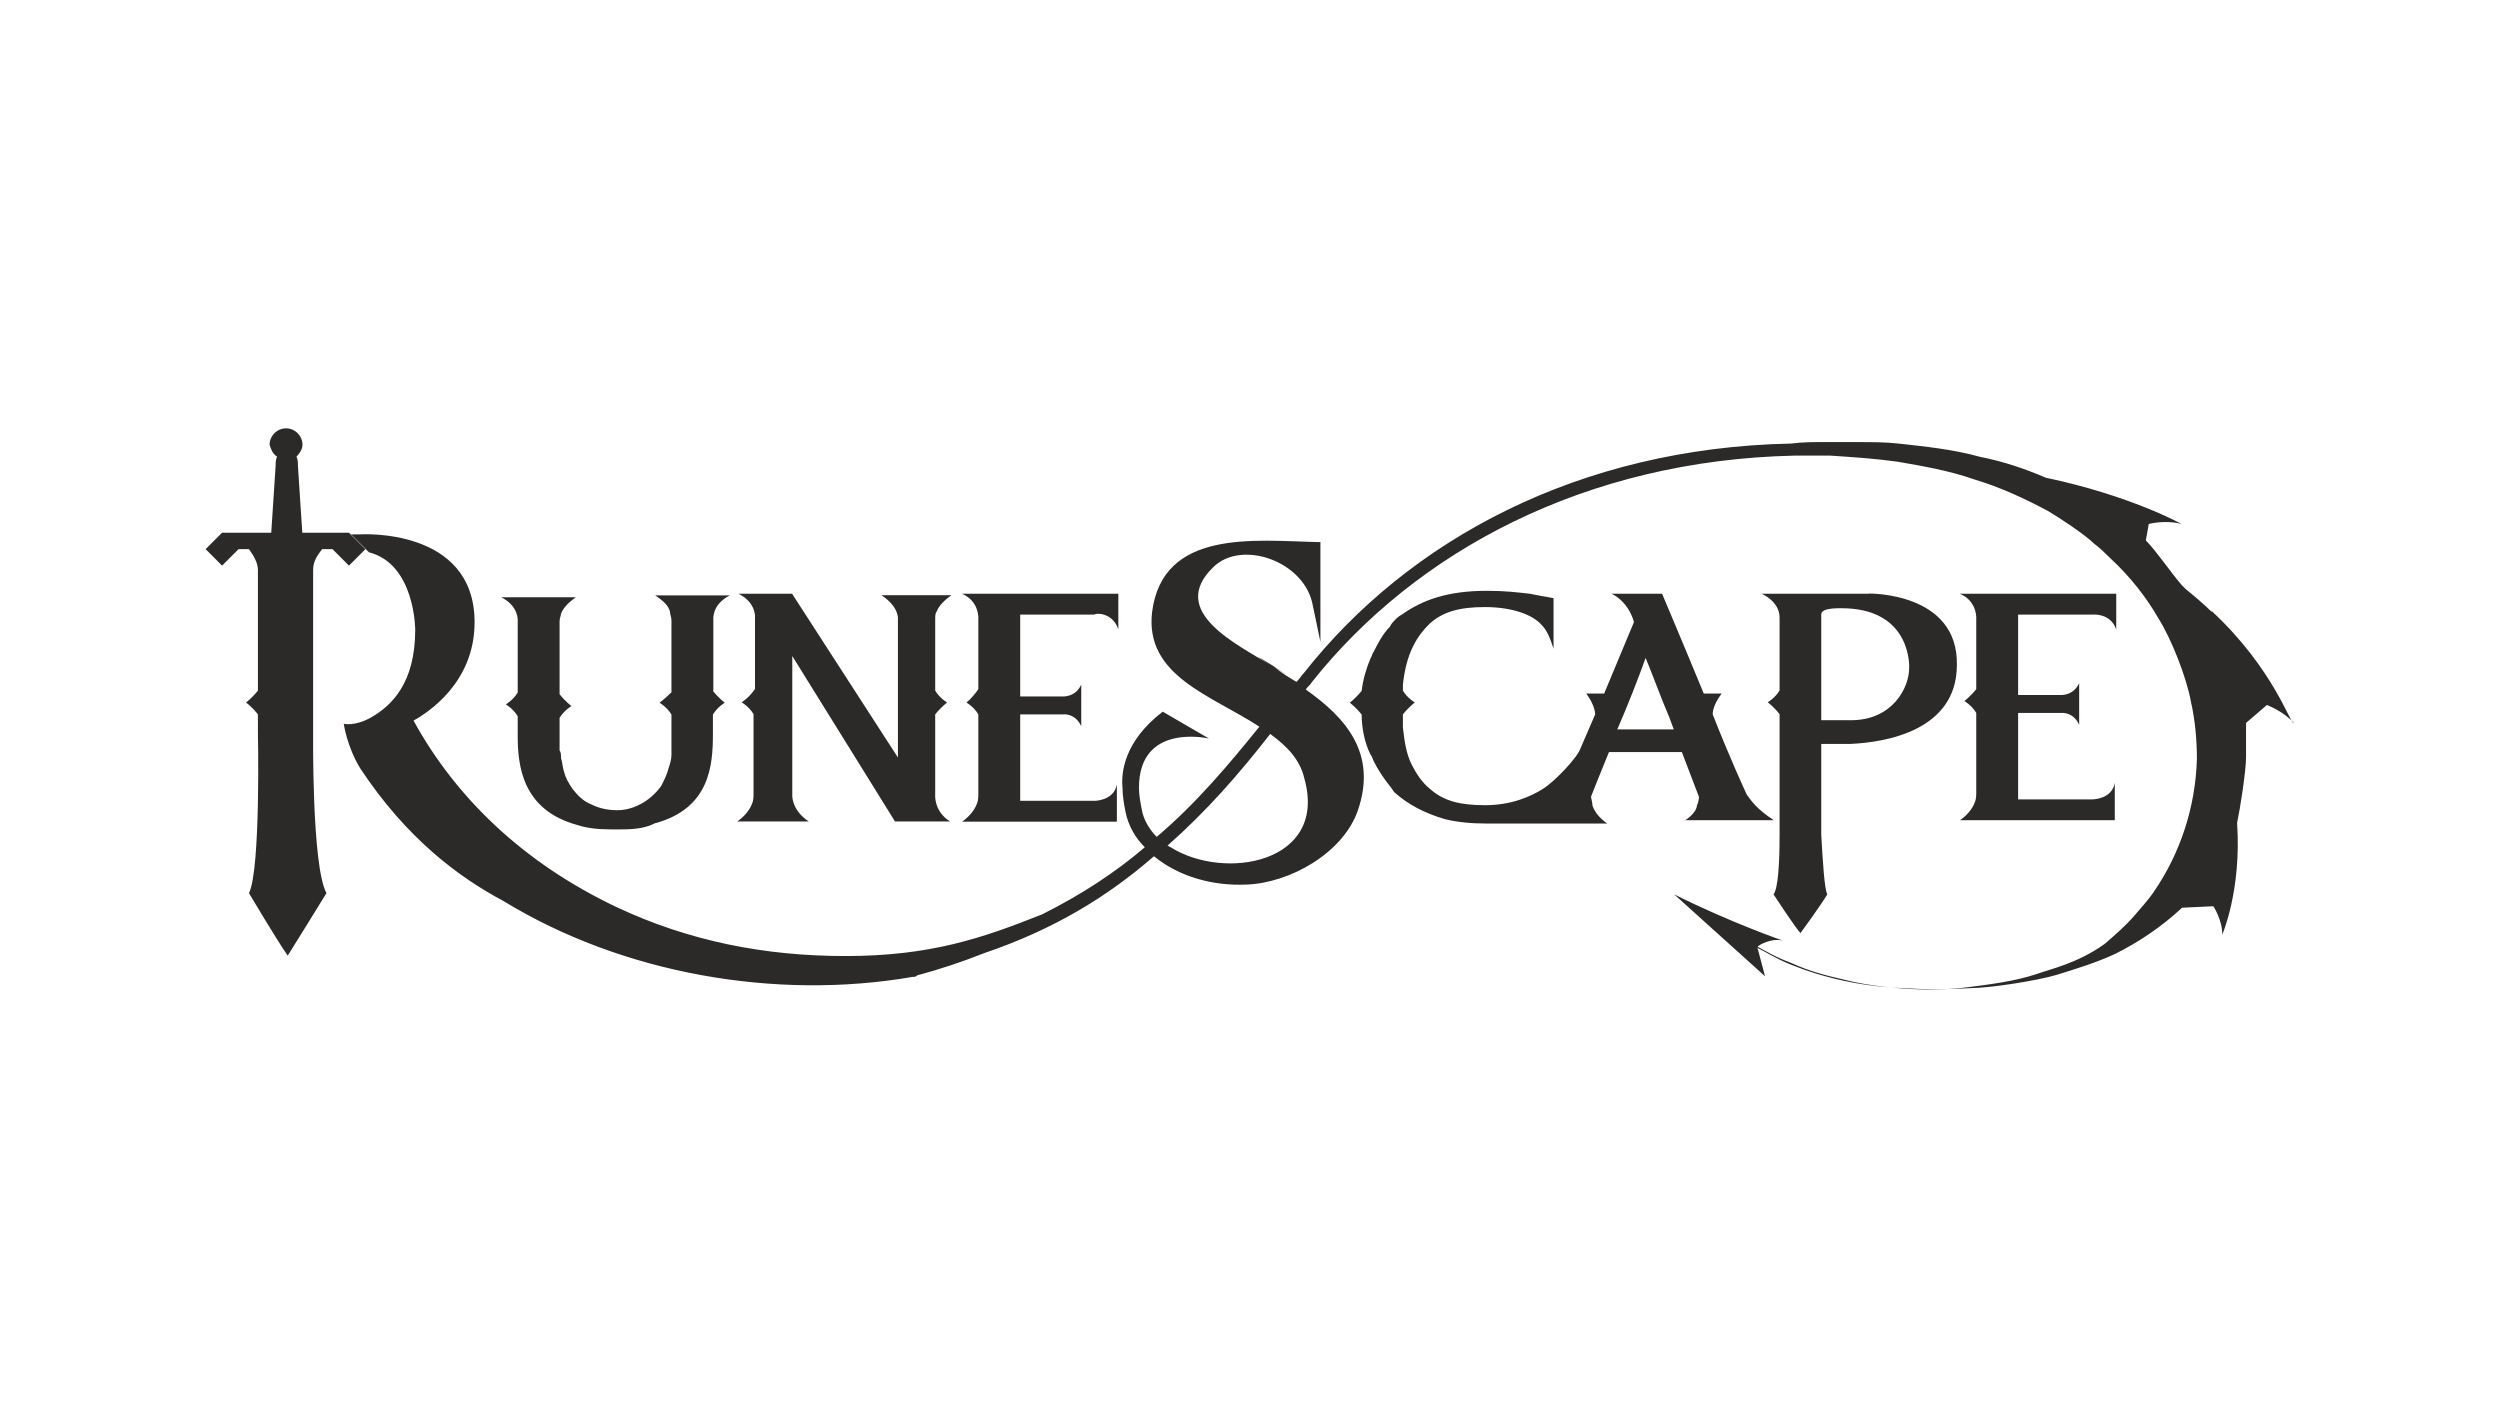
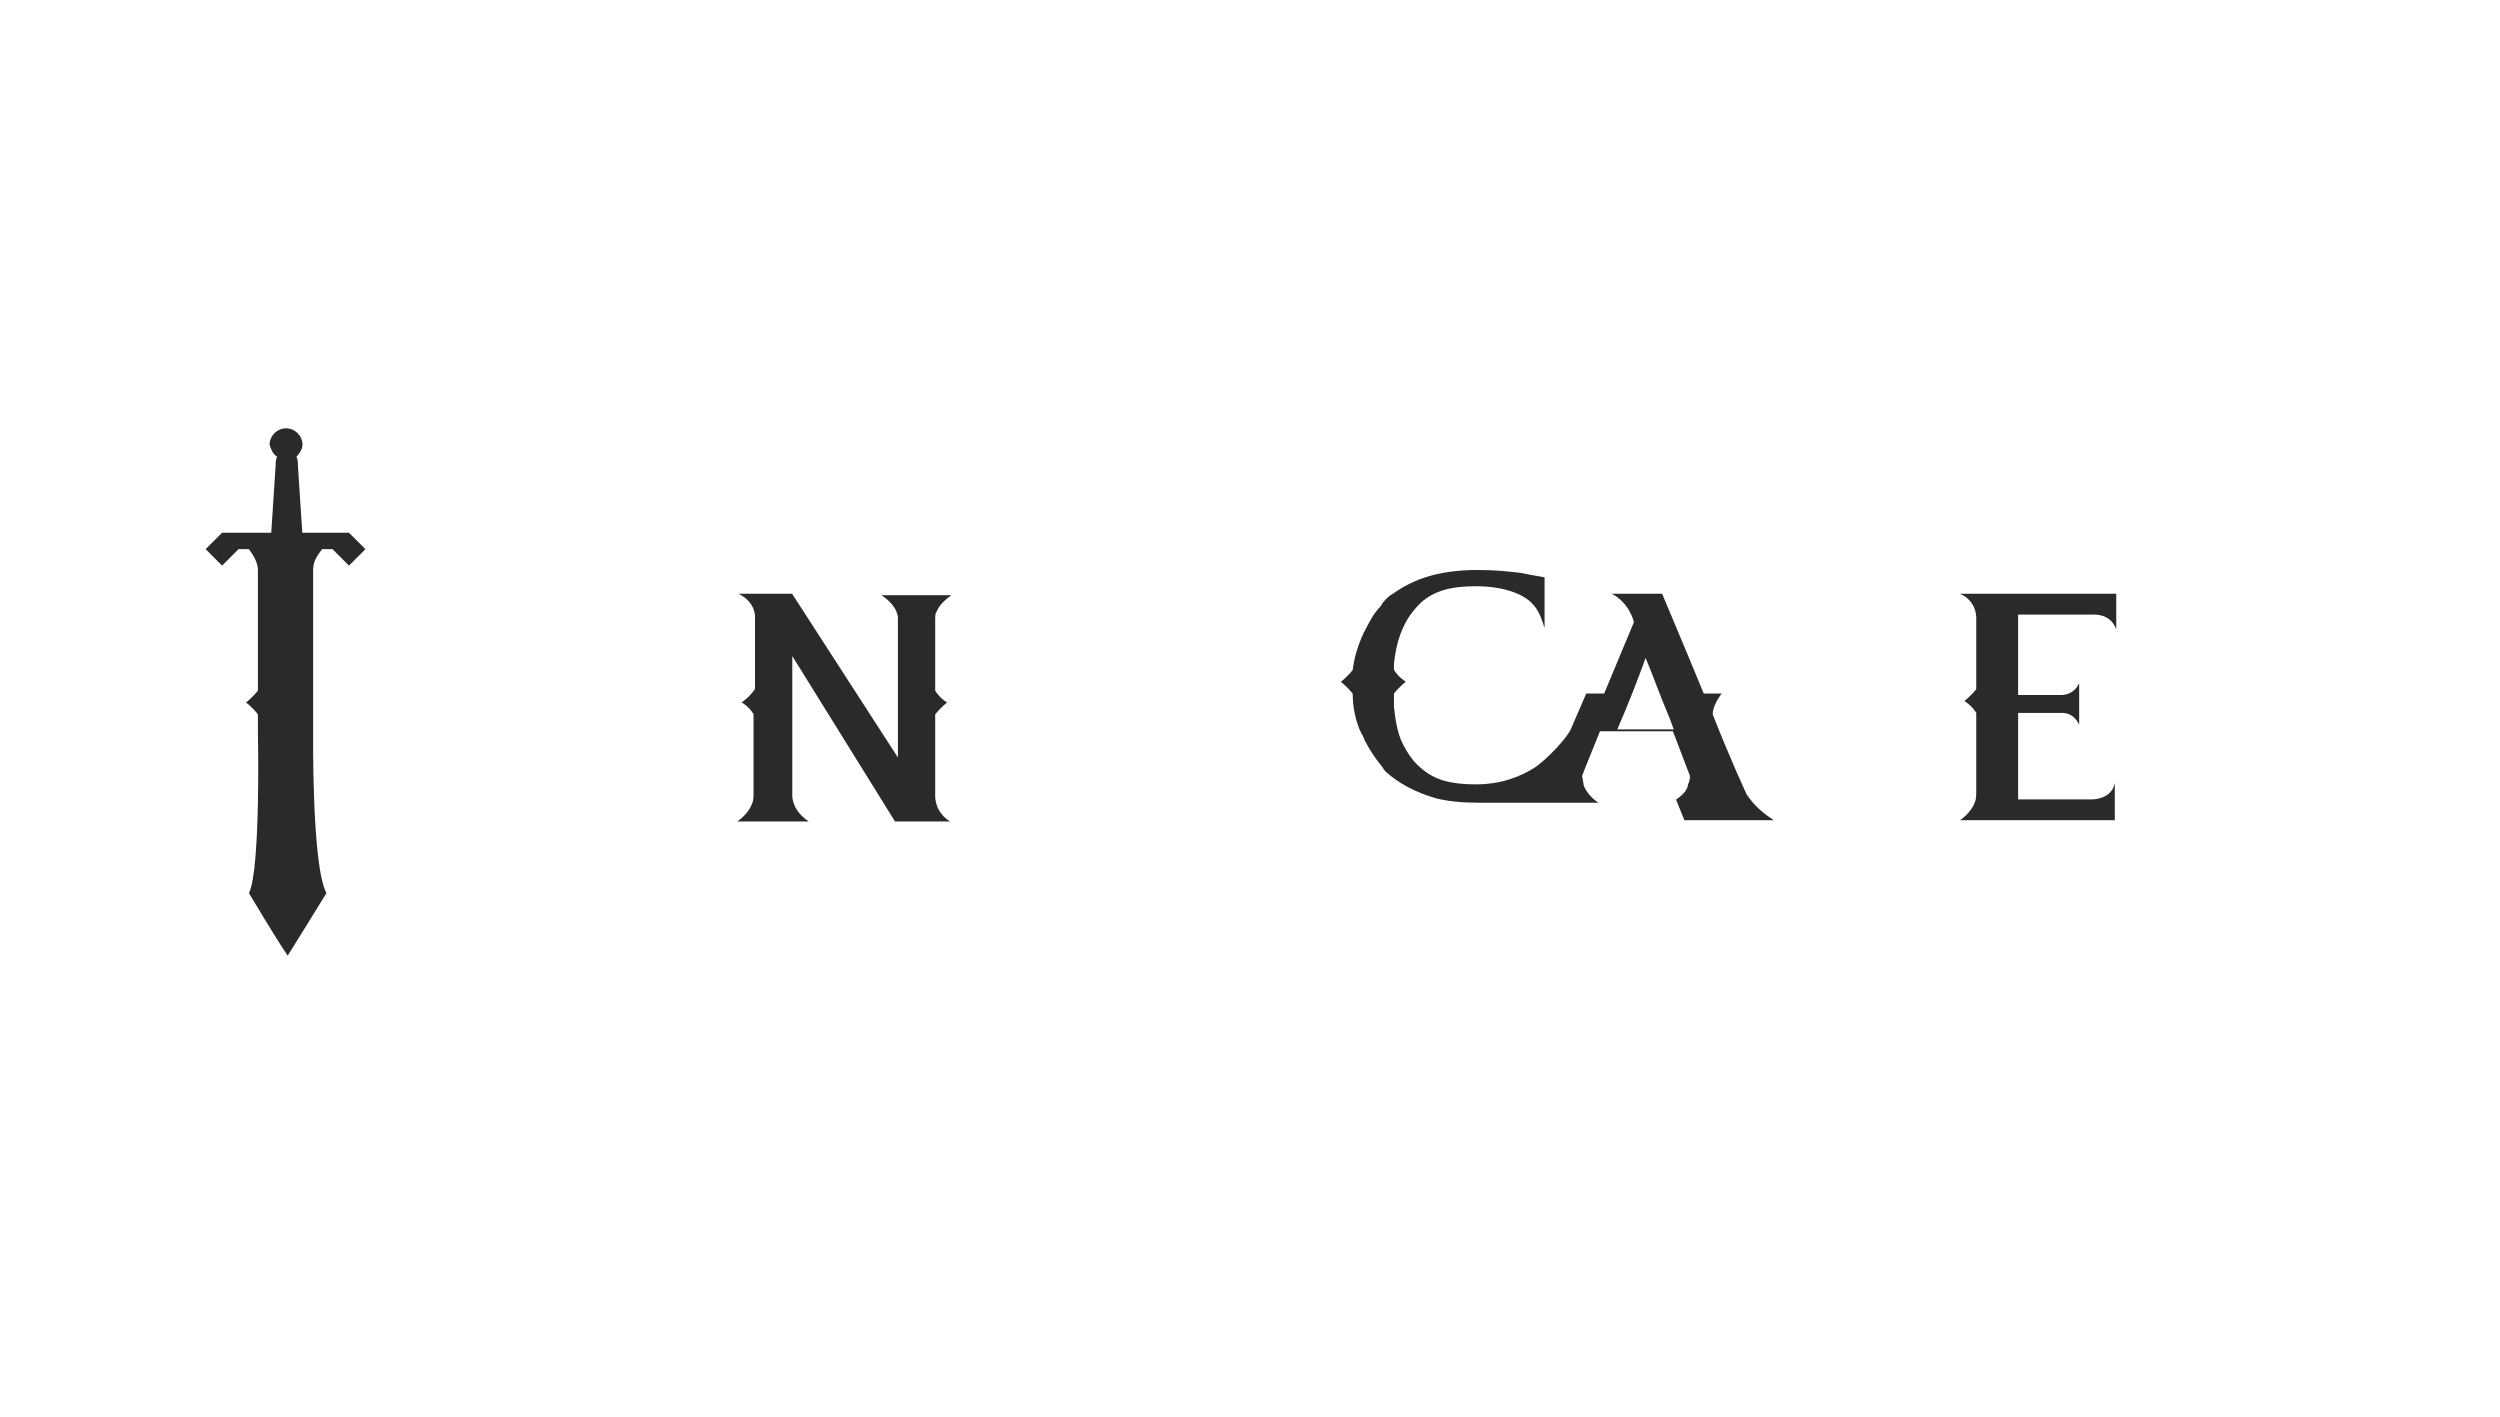
<svg xmlns="http://www.w3.org/2000/svg" xmlns:ns1="http://www.inkscape.org/namespaces/inkscape" xmlns:ns2="http://sodipodi.sourceforge.net/DTD/sodipodi-0.dtd" xml:space="preserve" width="120mm" height="68mm" version="1.1" shape-rendering="geometricPrecision" text-rendering="geometricPrecision" image-rendering="optimizeQuality" fill-rule="evenodd" clip-rule="evenodd" viewBox="0 0 12000 6800" ns1:version="0.91 r13725" ns2:docname="logo.svg">
  <g id="Слой_x0020_1">
    <ns2:namedview id="base" pagecolor="#ffffff" bordercolor="#666666" borderopacity="1.0" ns1:pageopacity="0.0" ns1:pageshadow="2" ns1:zoom="1" ns1:cx="529.60381" ns1:cy="83.879223" ns1:document-units="px" ns1:current-layer="layer1" showgrid="false" fit-margin-top="0" fit-margin-left="0" fit-margin-right="0" fit-margin-bottom="0" ns1:window-width="1858" ns1:window-height="1053" ns1:window-x="-8" ns1:window-y="-8" ns1:window-maximized="1" />
    <g id="_1703898417808">
-       <path fill="#2B2A29" fill-rule="nonzero" d="M10615 2936l0 0c-36,-36 -79,-72 -122,-107l-21 -21c-50,-57 -122,-164 -172,-214l14 -79c0,0 79,-21 157,0 0,0 -243,-136 -651,-222 -100,-43 -207,-79 -315,-100 -129,-36 -265,-50 -393,-64 -64,-7 -129,-7 -193,-7 -64,0 -129,0 -186,0 -29,0 -79,0 -136,7 -1022,21 -1837,465 -2338,1101 -14,14 -21,29 -36,43 -36,-21 -71,-43 -107,-71 57,36 100,64 -7,-7 -114,-71 -64,-36 -7,0 -157,-100 -500,-257 -279,-472 136,-136 443,-29 479,186l36 172 0 -479c-14,0 -7,0 -14,0 0,0 0,0 0,0 -300,-7 -743,-64 -794,336 -36,307 286,400 515,550 -150,186 -307,372 -493,529 -36,-36 -64,-86 -71,-129 -7,-36 -14,-71 -14,-107 0,-315 336,-236 336,-236l-222 -129c-186,143 -200,293 -193,365 0,36 7,79 14,114 14,71 50,129 93,172 -143,122 -307,229 -493,322 -286,114 -536,200 -944,200 -386,0 -751,-71 -1101,-236 -450,-214 -772,-529 -972,-894 64,-36 293,-179 293,-472 0,-458 -550,-422 -550,-422l-43 0 86 86c222,57 222,372 222,372 0,257 -114,365 -214,422 -79,43 -129,29 -129,29 0,0 14,107 79,214 222,336 472,522 686,636 572,350 1308,479 1966,365 0,0 0,0 7,0 7,0 14,-7 14,-7 107,-29 214,-64 322,-107 336,-114 593,-272 815,-465 122,100 286,143 443,136 207,-7 465,-150 536,-357 93,-272 -57,-443 -250,-579 7,-14 21,-21 29,-36 500,-629 1315,-1065 2316,-1087 71,0 143,0 172,0 107,7 214,14 322,29 122,21 250,43 372,86 122,36 243,93 350,150 50,29 179,114 222,157 29,21 57,50 79,71 93,86 172,186 229,286 64,100 136,286 157,400 21,93 29,186 29,279 -7,229 -79,450 -207,636 -29,43 -64,79 -93,114 -43,50 -93,93 -143,136 -129,93 -265,122 -322,143 -107,36 -222,50 -329,64 -107,14 -214,14 -315,7 -100,-7 -200,-21 -286,-43 -93,-21 -172,-43 -250,-79 -79,-29 -122,-57 -164,-79 7,-7 64,-43 122,-29 0,0 -250,-86 -522,-222l436 393 -36 -136c43,21 86,50 157,79 157,64 343,107 543,114 100,7 207,7 322,0 93,0 322,-36 415,-64 93,-29 186,-57 279,-100 114,-57 222,-129 322,-222 0,0 0,0 0,0l150 -7c0,0 43,64 43,136 0,0 93,-214 71,-536 14,-64 43,-250 43,-315 0,-29 0,-57 0,-86 0,-29 0,-50 0,-79l100 -86c0,0 79,29 129,86 -14,14 -93,-257 -393,-536zm-4997 1130c-7,0 -7,-7 -14,-7 186,-164 343,-343 493,-536 79,57 143,122 164,214 114,407 -386,493 -643,329z" />
      <path fill="#2B2A29" fill-rule="nonzero" d="M10158 3022l0 -172 -751 0c86,36 79,122 79,122l0 336c-29,36 -57,57 -57,57 0,0 36,21 57,57l0 379c0,14 0,36 -7,50 -7,21 -29,57 -71,86l743 0 0 -179c-14,79 -107,79 -107,79l-357 0 0 -415 207 0c0,0 57,-7 86,57l0 -200c-29,64 -93,57 -93,57l-200 0 0 -386 357 0c7,0 86,-7 114,71z" />
-       <path fill="#2B2A29" fill-rule="nonzero" d="M8085 3937l429 0c-86,-57 -107,-93 -129,-122 -7,-14 -86,-186 -164,-386 0,-7 0,-43 43,-100l-86 0c-100,-243 -200,-479 -200,-479l-7 0 -71 0 -164 0c86,43 107,136 107,136l-143 343 -86 0c43,57 43,100 43,100l-71 164c-14,43 -122,157 -179,193 -57,36 -150,79 -279,79 -122,0 -200,-21 -265,-79 -36,-29 -64,-71 -86,-114 -29,-57 -36,-122 -43,-179 0,-21 0,-43 0,-64 29,-36 57,-57 57,-57 0,0 -36,-21 -57,-57 0,-7 0,-21 0,-29 7,-64 21,-129 50,-186 21,-43 50,-79 79,-107 64,-57 143,-79 265,-79 129,0 229,36 272,86 29,29 43,71 57,114l0 -243c-43,-7 -79,-14 -114,-21 -64,-7 -114,-14 -207,-14 -186,0 -307,43 -407,114 0,0 0,0 0,0 -14,7 -29,21 -36,29 -7,7 -14,14 -21,29 -36,36 -57,79 -79,122 -7,7 -7,21 -14,29 -21,50 -36,100 -43,157 -29,36 -57,57 -57,57 0,0 29,21 57,57 0,64 14,136 43,193 7,7 7,14 14,29 21,43 50,86 79,122 7,7 14,21 21,29 64,57 143,100 243,129 0,0 0,0 0,0 57,14 122,21 200,21 0,0 -7,0 -7,0l586 0c-43,-29 -64,-64 -71,-86 0,-14 -7,-36 -7,-43 0,0 36,-93 86,-214l350 0c43,114 79,207 79,207 7,7 0,36 -7,50 0,14 -14,43 -57,71zm-322 -436c50,-114 100,-243 136,-343 36,86 71,186 114,286l21 57 -272 0z" />
-       <path fill="#2B2A29" fill-rule="nonzero" d="M5368 3022l0 -172 -751 0c86,36 79,122 79,122l0 336c-29,43 -57,64 -57,64 0,0 36,21 57,57l0 379c0,14 0,36 -7,50 -7,21 -29,57 -71,86l743 0 0 -179c-14,79 -107,79 -107,79l-357 0 0 -415 207 0c0,0 57,-7 86,57l0 -200c-29,64 -93,57 -93,57l-200 0 0 -393 357 0c0,-7 86,-14 114,71z" />
+       <path fill="#2B2A29" fill-rule="nonzero" d="M8085 3937l429 0c-86,-57 -107,-93 -129,-122 -7,-14 -86,-186 -164,-386 0,-7 0,-43 43,-100l-86 0c-100,-243 -200,-479 -200,-479l-7 0 -71 0 -164 0c86,43 107,136 107,136l-143 343 -86 0l-71 164c-14,43 -122,157 -179,193 -57,36 -150,79 -279,79 -122,0 -200,-21 -265,-79 -36,-29 -64,-71 -86,-114 -29,-57 -36,-122 -43,-179 0,-21 0,-43 0,-64 29,-36 57,-57 57,-57 0,0 -36,-21 -57,-57 0,-7 0,-21 0,-29 7,-64 21,-129 50,-186 21,-43 50,-79 79,-107 64,-57 143,-79 265,-79 129,0 229,36 272,86 29,29 43,71 57,114l0 -243c-43,-7 -79,-14 -114,-21 -64,-7 -114,-14 -207,-14 -186,0 -307,43 -407,114 0,0 0,0 0,0 -14,7 -29,21 -36,29 -7,7 -14,14 -21,29 -36,36 -57,79 -79,122 -7,7 -7,21 -14,29 -21,50 -36,100 -43,157 -29,36 -57,57 -57,57 0,0 29,21 57,57 0,64 14,136 43,193 7,7 7,14 14,29 21,43 50,86 79,122 7,7 14,21 21,29 64,57 143,100 243,129 0,0 0,0 0,0 57,14 122,21 200,21 0,0 -7,0 -7,0l586 0c-43,-29 -64,-64 -71,-86 0,-14 -7,-36 -7,-43 0,0 36,-93 86,-214l350 0c43,114 79,207 79,207 7,7 0,36 -7,50 0,14 -14,43 -57,71zm-322 -436c50,-114 100,-243 136,-343 36,86 71,186 114,286l21 57 -272 0z" />
      <path fill="#2B2A29" fill-rule="nonzero" d="M4489 3816l0 -265 0 0c0,0 0,-50 0,-122 29,-36 57,-57 57,-57 0,0 -36,-21 -57,-57 0,-136 0,-286 0,-343 0,-14 0,-29 7,-36 7,-21 29,-50 71,-79l-336 0c86,57 79,114 79,114l0 665 -508 -786 -257 0c86,43 79,114 79,114l0 343c-29,43 -64,64 -64,64 0,0 36,21 57,57l0 379c0,14 0,36 -7,50 -7,21 -29,57 -71,86l343 0c-86,-57 -79,-129 -79,-129l0 -665 493 794 264 0c-79,-50 -71,-129 -71,-129z" />
-       <path fill="#2B2A29" fill-rule="nonzero" d="M3424 3315l0 -343c0,0 -7,-71 79,-114l-29 0 0 0 0 0c-7,0 -71,0 -129,0 -29,0 -57,0 -86,0 -29,0 -50,0 -64,0l-7 0 -36 0 -7 0c43,29 64,50 71,79 0,14 7,21 7,43 0,36 0,71 0,107 0,50 0,100 0,150 0,29 0,57 0,86 -29,29 -57,50 -57,50 0,0 36,21 57,57 0,29 0,57 0,93 0,21 0,50 0,72 0,7 0,21 0,29 0,21 -7,43 -14,64 -7,29 -21,57 -36,86 -21,29 -50,57 -86,79 -36,21 -79,36 -122,36 -43,0 -86,-7 -129,-29 -36,-14 -64,-43 -86,-71 -21,-29 -36,-57 -43,-86 -7,-21 -7,-43 -14,-64 0,-14 0,-29 -7,-36 0,-21 0,-50 0,-71 0,-29 0,-57 0,-86 21,-36 57,-57 57,-57 0,0 -29,-21 -57,-57 0,-29 0,-57 0,-86 0,-50 0,-100 0,-150 0,-36 0,-71 0,-107 0,0 0,-7 0,-7 0,-14 7,-29 7,-36 7,-21 29,-50 71,-79l-7 0 -36 0 -7 0 -64 0 -86 0 -129 0 0 0 0 0 -29 0c86,43 79,114 79,114l0 343c-21,36 -57,57 -57,57 0,0 36,21 57,57l0 93c0,143 21,357 286,429 43,14 93,21 157,21 7,0 21,0 29,0 7,0 21,0 29,0 64,0 114,-7 157,-29 265,-71 279,-279 279,-429l0 -93c21,-36 57,-57 57,-57 0,0 -29,-21 -57,-57z" />
      <path fill="#2B2A29" fill-rule="nonzero" d="M1672 2557l0 0 -71 0 0 0 -150 0 -21 -322c0,-14 0,-29 -7,-43 14,-14 29,-36 29,-57 0,-43 -36,-79 -79,-79 -43,0 -79,36 -79,79 7,21 14,43 36,57 -7,14 -7,29 -7,43l-21 322 -236 0c0,0 0,0 0,0l-79 79 79 79 79 -79 50 0c21,29 43,64 43,100 0,114 0,386 0,579 -29,36 -57,57 -57,57 0,0 29,21 57,57 0,36 0,64 0,86 0,0 14,658 -43,772 0,0 136,229 186,300 0,0 143,-229 186,-300 -71,-129 -64,-772 -64,-772l0 -779c0,-43 21,-71 43,-100l50 0 79 79 79 -79 -79 -79z" />
-       <path fill="#2B2A29" fill-rule="nonzero" d="M8971 2850l-515 0c0,0 0,0 0,0l0 0c0,0 86,36 86,114 0,36 0,179 0,350 -21,36 -57,57 -57,57 0,0 29,21 57,57 0,93 0,172 0,200 0,0 0,7 0,14 0,186 0,343 0,365l0 0c0,136 -7,257 -29,286 0,0 0,0 0,0 0,0 0,0 0,0 0,0 93,143 129,186 0,0 100,-136 129,-186 0,0 0,0 0,0 0,0 0,0 0,0 -14,-29 -21,-150 -29,-286l0 -436 71 0c7,0 21,0 29,0l36 0 0 0c172,-7 515,-64 515,-379 7,-350 -422,-343 -422,-343zm193 357c0,93 -79,250 -279,250l-143 0 0 -50 0 -265 0 -193c0,-36 100,-29 122,-29 315,14 300,286 300,286z" />
    </g>
  </g>
</svg>